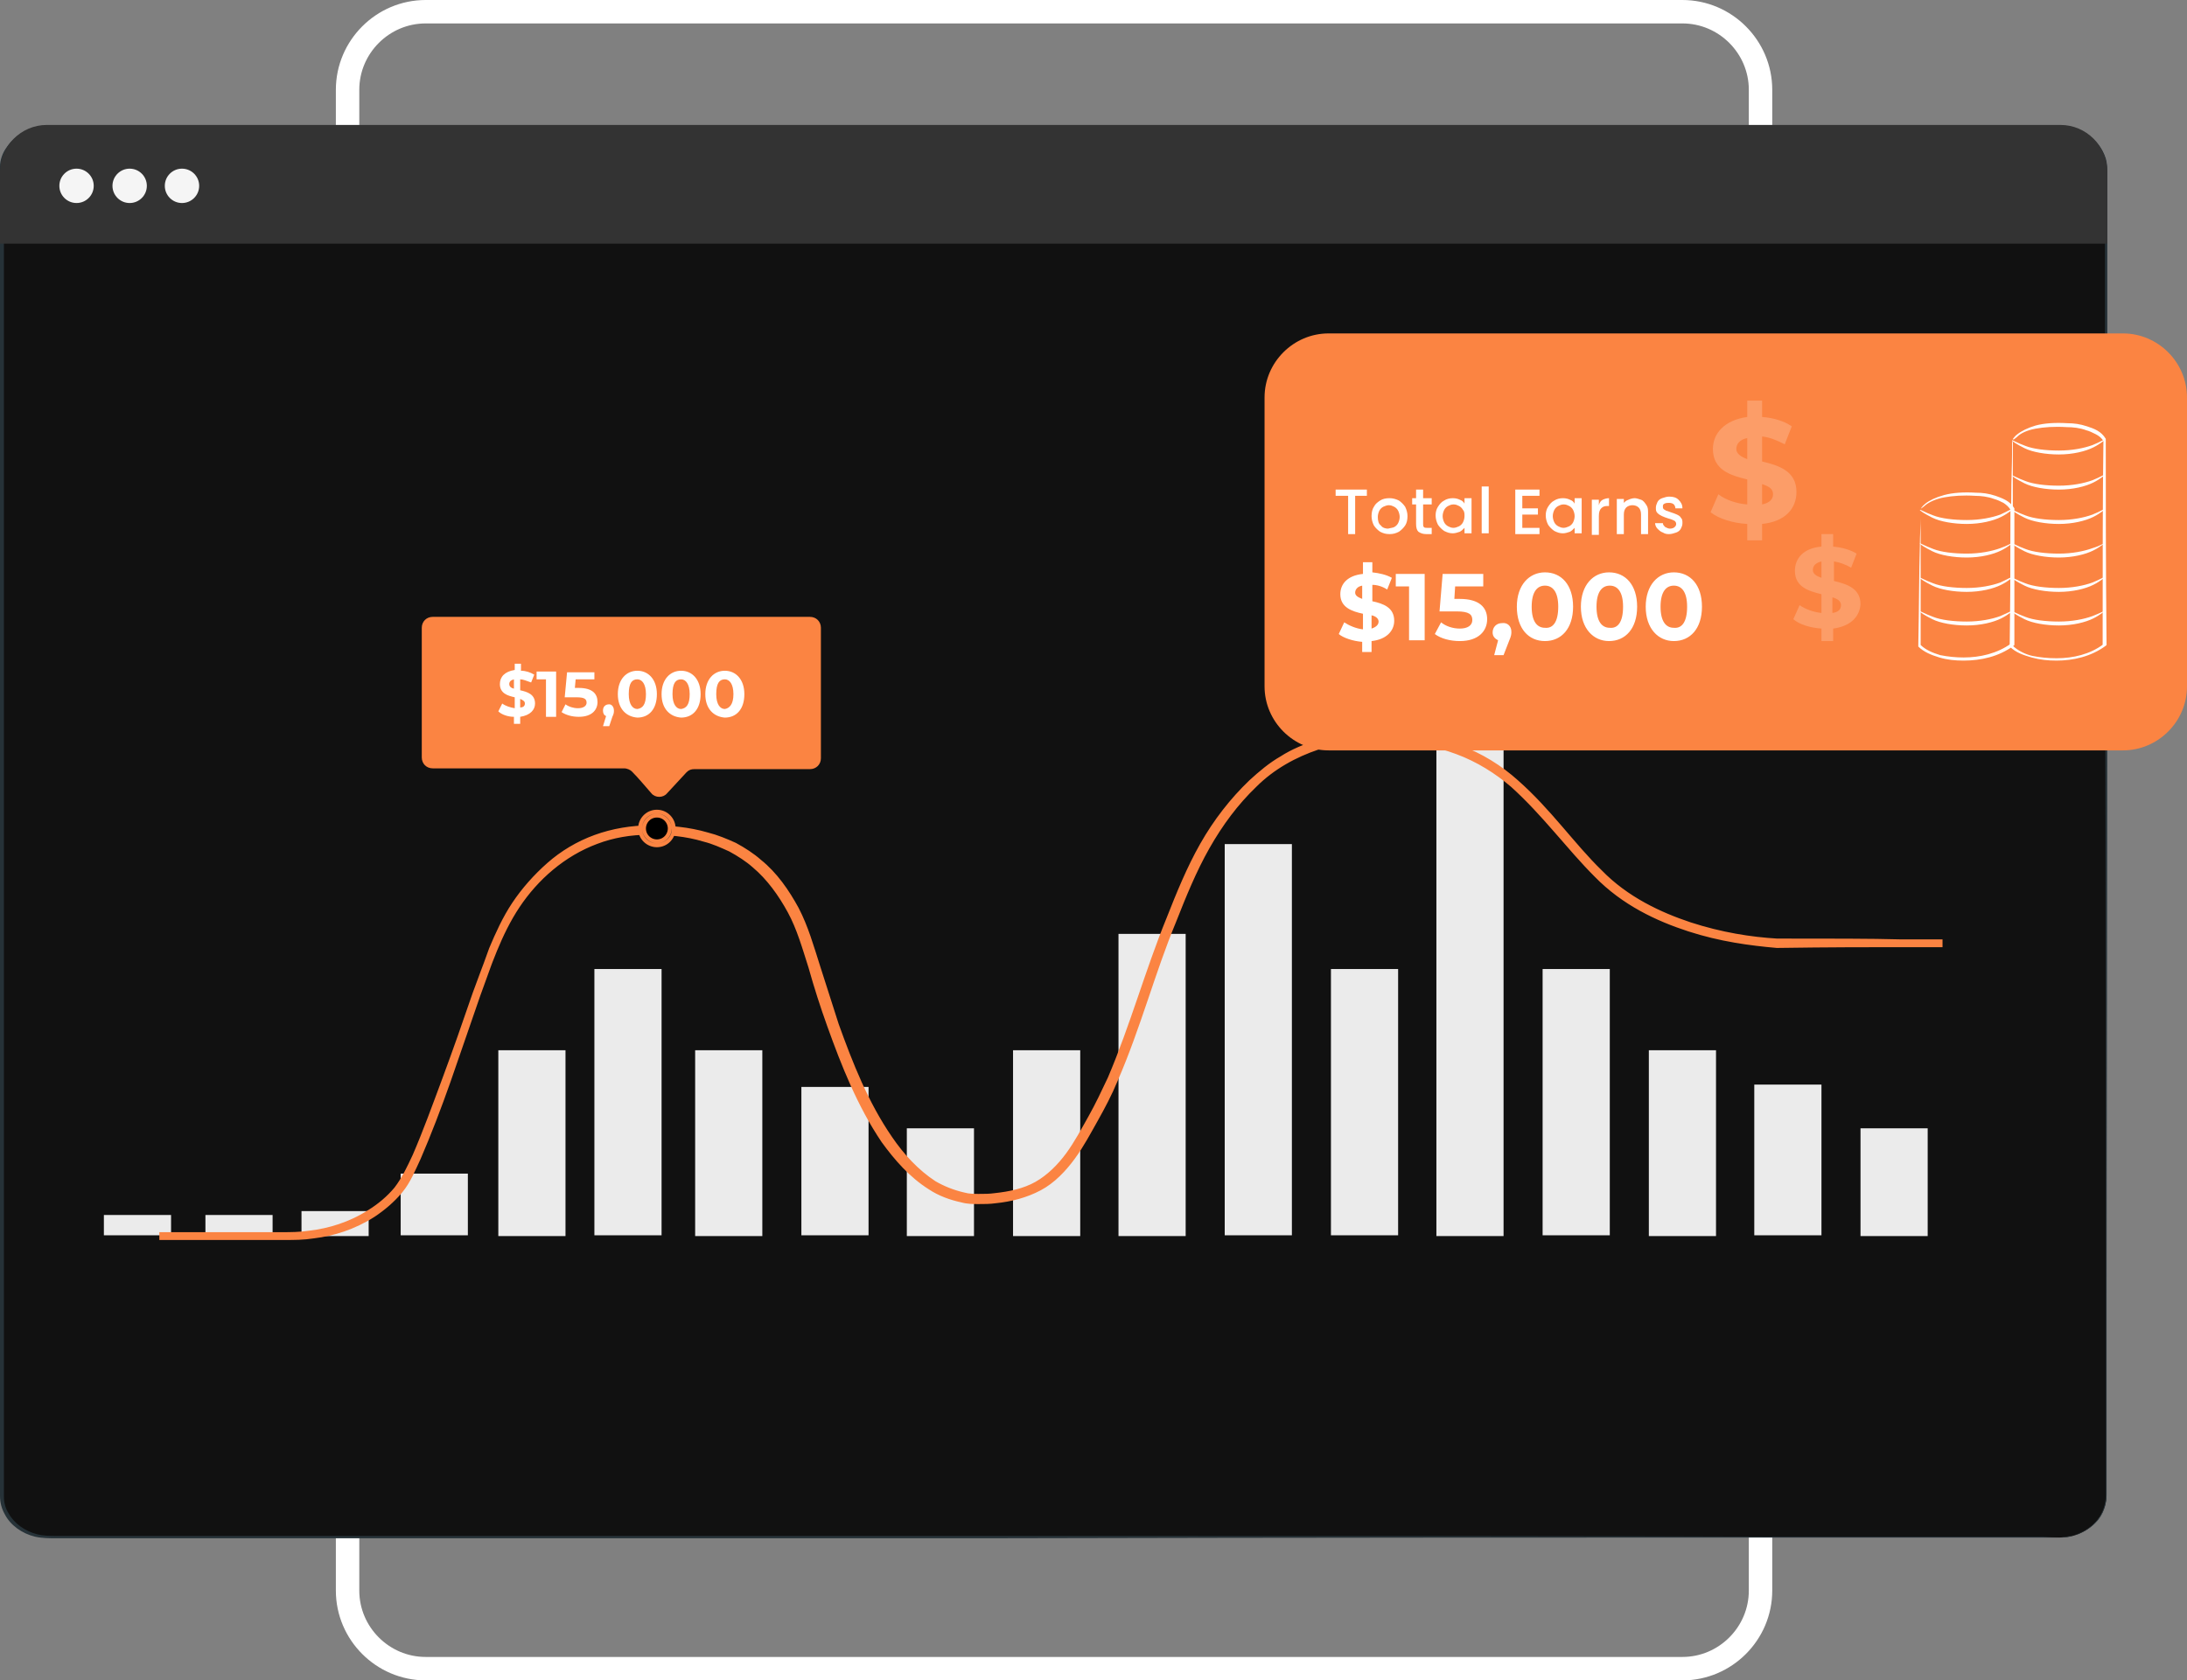
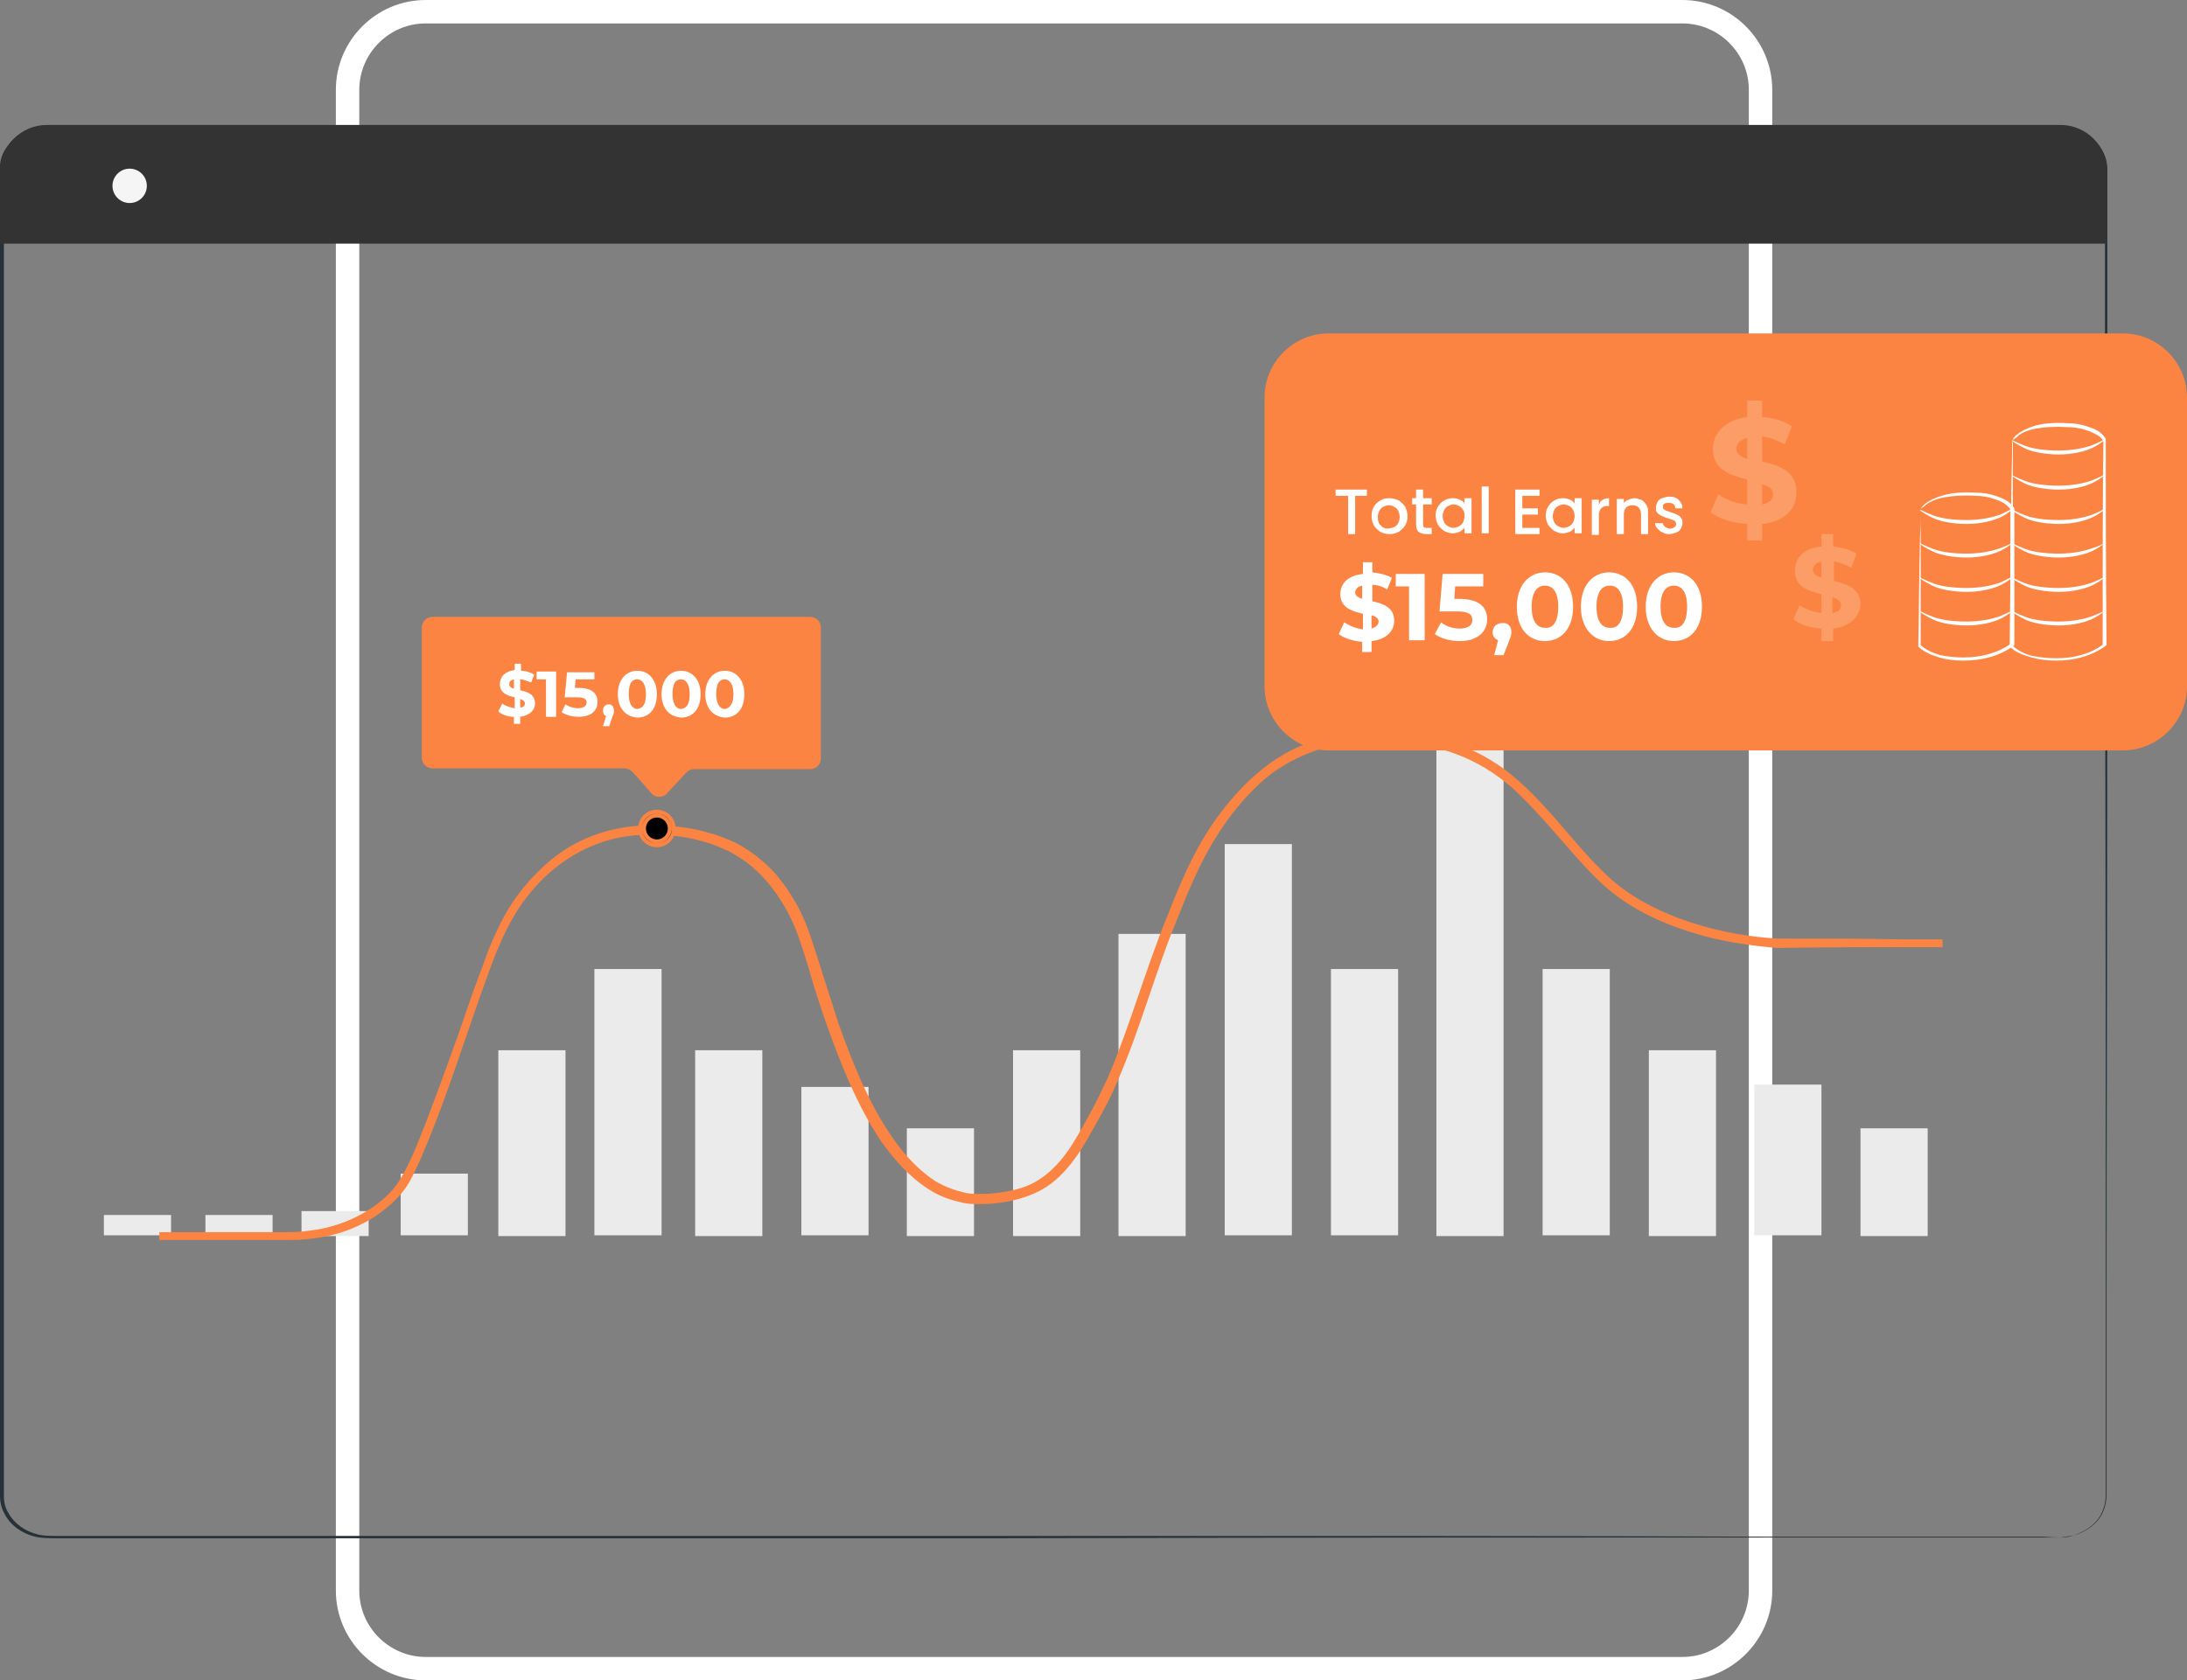
<svg xmlns="http://www.w3.org/2000/svg" xml:space="preserve" width="280" height="215.2" style="enable-background:new 0 0 280 215.2">
  <rect width="100%" height="100%" fill="#808080" stroke="none" />
  <style>.st2{fill:#263238}.st3{fill:#ebebeb}.st5{fill:#fb8442}.st7{fill:#fff}.st9{fill:#f5f5f5}.st10{opacity:.2}.st12{display:inline;fill:#fff}</style>
  <path d="M215.4 213.7H54.5c-5.5 0-10-4.5-10-10V11.5c0-5.5 4.5-10 10-10h160.9c5.5 0 10 4.5 10 10v192.2c0 5.5-4.5 10-10 10z" style="fill:none;stroke:#fff;stroke-width:3;stroke-miterlimit:10" />
-   <path d="M263.8 196.9H6.1c-3.2 0-5.9-2.4-5.9-5.3v-170c0-2.9 2.6-5.3 5.9-5.3h257.7c3.2 0 5.9 2.4 5.9 5.3v170c-.1 2.9-2.7 5.3-5.9 5.3z" style="fill:#111" />
  <path d="M263.8 196.9s.9.1 2.3-.5c.7-.3 1.6-.8 2.3-1.6.7-.8 1.2-2 1.2-3.4v-24.3c0-21.1 0-51.6-.1-89.3V22.4c0-.7 0-1.4-.2-2-.4-1.3-1.3-2.4-2.6-3.1-.6-.3-1.4-.6-2.1-.7-.7-.1-1.5 0-2.3-.1H6.2c-1.9 0-3.9.9-4.9 2.4-.5.7-.8 1.6-.8 2.4v170.4c0 .7.2 1.5.6 2.1.7 1.3 2.1 2.3 3.7 2.7.8.2 1.6.2 2.5.2h120c42.2 0 76.4 0 100 .1h34.3c1.3.1 2.2.1 2.2.1h-36.7c-23.6 0-57.8 0-100 .1H7.1c-.8 0-1.7 0-2.6-.2-1.7-.4-3.2-1.5-3.9-2.9-.4-.7-.6-1.5-.6-2.3V21.4c0-.9.3-1.8.9-2.6C2 17.2 4 16.2 6.1 16.2H262.2c.8 0 1.6 0 2.4.1.8.1 1.6.3 2.2.7 1.4.7 2.4 2 2.8 3.3.2.7.2 1.4.2 2.1v55.4c0 37.7-.1 68.2-.1 89.3v24.3c0 1.4-.5 2.6-1.2 3.4-.7.8-1.6 1.3-2.3 1.6-.7.3-1.3.3-1.7.4-.5.1-.7.1-.7.1z" class="st2" />
  <path d="M76.1 124.1h8.6v34.1h-8.6zM89 134.5h8.6v23.8H89zM63.8 134.5h8.6v23.8h-8.6zM38.6 155.1h8.6v3.2h-8.6zM51.3 150.3h8.6v7.9h-8.6zM26.3 155.6h8.6v2.6h-8.6zM13.3 155.6h8.6v2.6h-8.6zM102.6 139.2h8.6v19h-8.6zM116.1 144.5h8.6v13.8h-8.6zM129.7 134.5h8.6v23.8h-8.6zM143.2 119.6h8.6v38.7h-8.6zM156.8 108.1h8.6v50.1h-8.6zM170.4 124.1h8.6v34.1h-8.6zM183.9 93.5h8.6v64.8h-8.6zM197.5 124.1h8.6v34.1h-8.6zM211.1 134.5h8.6v23.8h-8.6zM224.6 138.9h8.6v19.3h-8.6zM238.2 144.5h8.6v13.8h-8.6z" class="st3" />
  <path d="M20.4 158.3h16.1c1.2 0 2.3 0 3.6-.2 2.5-.3 5.1-1.1 7.6-2.7 1.2-.8 2.4-1.8 3.4-3s1.6-2.7 2.3-4.2c1.3-3 2.6-6.4 3.8-9.8 1.2-3.5 2.5-7.2 3.8-11 .7-1.9 1.4-3.9 2.1-5.8.8-1.9 1.7-3.9 2.9-5.7 1.2-1.8 2.7-3.5 4.4-5 1.7-1.5 3.7-2.7 5.9-3.5 2.2-.8 4.6-1.2 7-1.2 2.4 0 4.8.2 7.2.9 1.2.3 2.4.8 3.5 1.3 1.1.6 2.2 1.3 3.1 2.1 2 1.6 3.5 3.8 4.7 6 1.2 2.3 1.9 4.8 2.7 7.3l2.4 7.5c1.8 5 3.8 10.1 6.9 14.6 1.5 2.2 3.4 4.3 5.7 5.8 1.2.7 2.5 1.2 3.8 1.5.7.2 1.4.2 2 .2.7 0 1.4 0 2.1-.1 1.9-.2 3.8-.6 5.4-1.5 1.6-.9 3-2.3 4.1-3.8 1.1-1.5 2-3.2 2.9-4.8.9-1.6 1.7-3.3 2.5-5 2.9-6.8 4.8-13.8 7.5-20.4 1.3-3.3 2.6-6.5 4.3-9.5 1.7-3 3.8-5.7 6.2-8 1.2-1.1 2.5-2.2 3.9-3 1.4-.9 2.9-1.5 4.4-2 3.1-1 6.3-1.3 9.3-1.1 3.1.1 6.1.7 8.8 1.7 2.8 1 5.3 2.6 7.3 4.4 4.2 3.7 7.2 8.1 10.7 11.5 3.4 3.5 7.7 5.5 11.6 6.8 4 1.3 7.8 1.9 11.2 2.1 6.9 0 12.1 0 15.7.1h5.5-5.5c-3.6 0-8.9 0-15.7.1-3.4-.3-7.2-.8-11.2-2.1-4-1.3-8.3-3.3-11.8-6.9-3.5-3.5-6.6-7.8-10.7-11.5-2.1-1.8-4.5-3.3-7.2-4.3s-5.7-1.6-8.7-1.7c-3-.1-6.2.2-9.2 1.1-3 1-5.9 2.6-8.2 4.9-2.4 2.3-4.4 5-6.1 8-1.7 3-3 6.2-4.3 9.5-2.7 6.5-4.5 13.5-7.5 20.4-.7 1.7-1.6 3.4-2.5 5-.9 1.6-1.8 3.3-2.9 4.8-1.1 1.5-2.5 3-4.2 3.9-1.7.9-3.6 1.4-5.6 1.6-.7.1-1.4.1-2.1.1-.7 0-1.4 0-2.1-.2-1.4-.3-2.8-.8-4-1.6-2.4-1.5-4.3-3.7-5.9-5.9-3.1-4.6-5.1-9.7-6.9-14.7-.9-2.5-1.7-5-2.4-7.5-.8-2.5-1.5-5-2.7-7.2-1.2-2.2-2.7-4.3-4.6-5.9-.9-.8-2-1.5-3.1-2.1-1.1-.5-2.2-1-3.4-1.3-2.3-.7-4.7-.9-7.1-.9-2.4 0-4.7.4-6.8 1.2-4.3 1.6-7.8 4.7-10.2 8.3-2.4 3.6-3.7 7.7-5.1 11.4-1.3 3.8-2.6 7.5-3.9 11-1.3 3.5-2.5 6.8-3.8 9.8-.7 1.5-1.4 3-2.4 4.3-1 1.2-2.2 2.2-3.5 3-2.5 1.6-5.2 2.4-7.7 2.7-1.3.2-2.5.2-3.6.2H20.4z" style="fill:#fb8442;stroke:#fb8442;stroke-miterlimit:10" />
  <path d="M103.7 79H55.4c-.8 0-1.4.6-1.4 1.4V97c0 .8.6 1.4 1.4 1.4h24.5c.4 0 .8.2 1 .4.8.8 1.8 2 2.5 2.8.5.6 1.5.6 2 0l2.5-2.7c.3-.3.6-.4 1-.4h14.8c.8 0 1.4-.6 1.4-1.4V80.4c0-.8-.6-1.4-1.4-1.4z" class="st5" />
  <path d="M86 106.1c0 1-.8 1.9-1.9 1.9-1 0-1.9-.8-1.9-1.9 0-1 .8-1.9 1.9-1.9 1.1 0 1.9.9 1.9 1.9z" style="stroke:#fb8442;stroke-miterlimit:10" />
  <path d="M84.1 108c-1 0-1.9-.9-1.9-1.9 0-1 .9-1.9 1.9-1.9 1 0 1.9.9 1.9 1.9.1 1-.8 1.9-1.9 1.9zm0-3.8c-1 0-1.9.8-1.9 1.9 0 1 .8 1.9 1.9 1.9 1 0 1.9-.8 1.9-1.9 0-1-.8-1.9-1.9-1.9z" class="st2" />
  <path d="M66.6 91.8v.9h-.8v-.9c-.8 0-1.6-.3-2-.7l.5-1c.4.3 1 .5 1.6.6v-1.4c-.9-.2-1.9-.5-1.9-1.7 0-.9.6-1.6 1.9-1.8V85h.8v.9c.6 0 1.2.2 1.7.5l-.4 1c-.6-.2-1-.4-1.4-.4v1.4c.9.2 1.9.5 1.9 1.7 0 .8-.6 1.5-1.9 1.7zm-.8-3.6V87c-.4.1-.6.3-.6.6s.2.5.6.6zm1.4 1.9c0-.3-.2-.4-.6-.6v1.1c.4 0 .6-.2.6-.5zM71.2 86v5.8h-1.3V87h-1.2v-1h2.5zM76.5 89.9c0 1-.7 1.9-2.4 1.9-.8 0-1.6-.2-2.2-.6l.5-1c.4.3 1 .5 1.6.5.7 0 1.1-.3 1.1-.7 0-.5-.3-.7-1.3-.7h-1.5l.3-3.2h3.5v.9h-2.4l-.1 1.1h.5c1.8 0 2.4.8 2.4 1.8zM78.6 91c0 .2 0 .4-.2.8L78 93h-.8l.4-1.3c-.3-.1-.4-.4-.4-.7 0-.5.3-.8.8-.8.3 0 .6.3.6.8zM79.1 88.9c0-1.9 1.1-3 2.5-3s2.5 1.1 2.5 3-1 3-2.5 3c-1.4-.1-2.5-1.1-2.5-3zm3.6 0c0-1.3-.5-1.9-1.1-1.9-.7 0-1.1.5-1.1 1.9 0 1.3.5 1.9 1.1 1.9.7-.1 1.1-.6 1.1-1.9zM84.7 88.9c0-1.9 1.1-3 2.5-3s2.5 1.1 2.5 3-1 3-2.5 3c-1.4-.1-2.5-1.1-2.5-3zm3.6 0c0-1.3-.5-1.9-1.1-1.9-.7 0-1.1.5-1.1 1.9 0 1.3.5 1.9 1.1 1.9.7-.1 1.1-.6 1.1-1.9zM90.3 88.9c0-1.9 1.1-3 2.5-3s2.5 1.1 2.5 3-1 3-2.5 3c-1.4-.1-2.5-1.1-2.5-3zm3.6 0c0-1.3-.5-1.9-1.1-1.9-.7 0-1.1.5-1.1 1.9 0 1.3.5 1.9 1.1 1.9.6-.1 1.1-.6 1.1-1.9z" class="st7" />
  <path d="M269.8 31.2H0V22c0-3.3 2.7-6 6-6h257.8c3.3 0 6 2.7 6 6v9.2z" style="fill:#333" />
-   <circle cx="9.8" cy="23.8" r="2.2" class="st9" />
  <circle cx="16.6" cy="23.8" r="2.2" class="st9" />
-   <circle cx="23.3" cy="23.8" r="2.2" class="st9" />
  <path d="M271.8 96.1H170.1c-4.5 0-8.2-3.7-8.2-8.2v-37c0-4.5 3.7-8.2 8.2-8.2h101.7c4.5 0 8.2 3.7 8.2 8.2v37c0 4.5-3.7 8.2-8.2 8.2z" class="st5" />
  <g class="st10">
    <path d="M225.6 67.1v2.1h-1.9v-2.1c-1.9-.1-3.7-.7-4.7-1.5l1-2.3c.9.7 2.3 1.2 3.7 1.3v-3.2c-2.1-.5-4.4-1.2-4.4-3.9 0-2 1.5-3.7 4.4-4.1v-2.1h1.9v2.1c1.4.1 2.8.5 3.8 1.2l-.9 2.3c-1-.5-1.9-.9-2.9-1v3.2c2.1.5 4.4 1.2 4.4 3.9 0 2.1-1.4 3.8-4.4 4.1zm-1.9-8.3v-2.7c-1 .2-1.4.8-1.4 1.4 0 .6.6 1 1.4 1.3zm3.3 4.5c0-.7-.5-1-1.4-1.3v2.6c1-.2 1.4-.7 1.4-1.3z" class="st7" />
  </g>
  <g class="st10">
    <path d="M234.7 80.5v1.6h-1.5v-1.6c-1.4-.1-2.8-.5-3.6-1.2l.8-1.8c.7.5 1.8.9 2.8 1v-2.4c-1.6-.4-3.4-.9-3.4-3 0-1.6 1.1-2.9 3.4-3.1v-1.6h1.5V70c1.1.1 2.2.4 3 .9l-.7 1.8c-.7-.4-1.5-.7-2.2-.8v2.5c1.6.4 3.4.9 3.4 3-.1 1.5-1.2 2.8-3.5 3.1zm-1.5-6.5v-2.1c-.8.2-1.1.6-1.1 1.1 0 .5.5.8 1.1 1zm2.5 3.5c0-.5-.4-.8-1.1-1v2c.8-.1 1.1-.5 1.1-1z" class="st7" />
  </g>
  <path d="M245.9 65.2v17.5-.1c.6.6 1.5 1 2.5 1.3 1 .2 2 .3 3 .3 2.1 0 4.3-.5 6.1-1.8l-.1.2V65.2v.1c-.2-.4-.6-.7-.9-.9-.4-.2-.8-.4-1.2-.5-.8-.3-1.7-.4-2.4-.4-1.6-.1-2.9 0-4 .2s-1.9.6-2.4 1c-.2.2-.4.3-.5.4-.1 0-.1.1-.1.1s.1-.3.6-.7c.5-.4 1.3-.8 2.4-1.1 1.1-.3 2.5-.4 4.1-.3.8 0 1.6.1 2.5.4.8.3 1.8.6 2.4 1.6v17.5l-.1.1c-1.9 1.4-4.2 1.9-6.4 1.9-1.1 0-2.1-.1-3.1-.4-1-.3-2-.7-2.7-1.4v-.1c.1-5.2.1-9.5.2-12.7 0-1.5.1-2.7.1-3.6v-1.2z" class="st7" />
  <path d="M257.7 65.2s-.5.5-1.5 1-2.6.9-4.4.9c-1.7 0-3.4-.3-4.4-.8-1-.5-1.6-.9-1.6-1 0-.1.6.3 1.7.7 1 .4 2.6.6 4.3.6 1.7 0 3.2-.3 4.3-.7.9-.4 1.5-.8 1.6-.7zM257.7 69.5s-.5.5-1.5 1-2.6.9-4.4.9c-1.7 0-3.4-.3-4.4-.8-1-.5-1.6-.9-1.6-1 0-.1.6.3 1.7.7 1 .4 2.6.6 4.3.6 1.7 0 3.2-.3 4.3-.7.9-.3 1.5-.7 1.6-.7zM257.7 73.9s-.5.5-1.5 1-2.6.9-4.4.9c-1.7 0-3.4-.3-4.4-.8-1-.5-1.6-.9-1.6-1 0-.1.6.3 1.7.7 1 .4 2.6.6 4.3.6 1.7 0 3.2-.3 4.3-.7.9-.4 1.5-.8 1.6-.7zM257.7 78.2s-.5.5-1.5 1-2.6.9-4.4.9c-1.7 0-3.4-.3-4.4-.8-1-.5-1.6-.9-1.6-1 0-.1.6.3 1.7.7 1 .4 2.6.6 4.3.6 1.7 0 3.2-.3 4.3-.7.9-.4 1.5-.7 1.6-.7z" class="st7" />
  <path d="M257.7 56.3v26.5-.1c.6.6 1.6 1.1 2.5 1.3 1 .2 2 .3 3.1.3 2.1 0 4.3-.5 6-1.8l-.1.2c0-10.1 0-19.4.1-26.3v.1c-.2-.4-.6-.7-1-.9-.4-.2-.8-.4-1.2-.5-.8-.3-1.7-.4-2.5-.4-1.6-.1-2.9 0-4 .2s-1.9.6-2.3 1c-.2.2-.4.3-.5.4 0-.1-.1 0-.1 0s0-.1.1-.2.2-.3.5-.5c.5-.4 1.3-.8 2.3-1.1 1.1-.3 2.5-.4 4.1-.3.8 0 1.6.1 2.5.4.9.3 1.8.6 2.4 1.6 0 6.9 0 16.1.1 26.3v.1l-.1.1c-1.9 1.4-4.2 1.9-6.3 1.9-1.1 0-2.1-.1-3.2-.4-1-.3-2-.6-2.8-1.4v-.1c.1-7.7.1-14.3.2-19 0-2.3.1-4.2.1-5.5v-1.5c.1-.3.1-.4.1-.4z" class="st7" />
  <path d="M269.5 65.2s-.5.5-1.5 1-2.6.9-4.4.9c-1.7 0-3.4-.3-4.4-.8-1-.5-1.6-.9-1.6-1 0-.1.6.3 1.7.7 1 .4 2.6.6 4.3.6 1.7 0 3.2-.3 4.3-.7 1-.4 1.6-.8 1.6-.7zM269.5 69.5s-.5.5-1.5 1-2.6.9-4.4.9c-1.7 0-3.4-.3-4.4-.8-1-.5-1.6-.9-1.6-1 0-.1.6.3 1.7.7 1 .4 2.6.6 4.3.6 1.7 0 3.2-.3 4.3-.7 1-.3 1.6-.7 1.6-.7zM269.5 60.8s-.5.5-1.5 1-2.6.9-4.4.9c-1.7 0-3.4-.3-4.4-.8-1-.5-1.6-.9-1.6-1 0-.1.6.3 1.7.7 1 .4 2.6.6 4.3.6 1.7 0 3.2-.3 4.3-.7 1-.4 1.6-.8 1.6-.7zM269.5 56.3s-.5.5-1.5 1-2.6.9-4.4.9c-1.7 0-3.4-.3-4.4-.8-1-.5-1.6-.9-1.6-1 0-.1.6.3 1.7.7 1 .4 2.6.6 4.3.6 1.7 0 3.2-.3 4.3-.7 1-.4 1.6-.8 1.6-.7zM269.5 73.9s-.5.5-1.5 1-2.6.9-4.4.9c-1.7 0-3.4-.3-4.4-.8-1-.5-1.6-.9-1.6-1 0-.1.6.3 1.7.7 1 .4 2.6.6 4.3.6 1.7 0 3.2-.3 4.3-.7 1-.4 1.6-.8 1.6-.7zM269.5 78.2s-.5.5-1.5 1-2.6.9-4.4.9c-1.7 0-3.4-.3-4.4-.8-1-.5-1.6-.9-1.6-1 0-.1.6.3 1.7.7 1 .4 2.6.6 4.3.6 1.7 0 3.2-.3 4.3-.7 1-.4 1.6-.7 1.6-.7zM175.6 82.1v1.4h-1.2v-1.3c-1.2-.1-2.4-.5-3-1l.7-1.5c.6.4 1.5.8 2.4.9v-2c-1.4-.3-2.9-.8-2.9-2.5 0-1.3.9-2.4 2.9-2.6V72h1.2v1.3c.9.1 1.8.3 2.5.7l-.6 1.5c-.6-.4-1.3-.6-1.9-.6V77c1.4.3 2.8.8 2.8 2.5 0 1.3-1 2.4-2.9 2.6zm-1.2-5.4V75c-.6.1-.9.5-.9.9s.4.6.9.8zm2.1 2.9c0-.4-.4-.7-.9-.8v1.7c.6-.2.9-.5.9-.9zM182.4 73.5V82h-2v-6.9h-1.7v-1.6h3.7zM190.4 79.3c0 1.5-1.1 2.8-3.5 2.8-1.2 0-2.4-.3-3.2-.9l.8-1.5c.6.5 1.5.8 2.4.8 1 0 1.6-.4 1.6-1.1 0-.7-.4-1.1-2-1.1h-2.2l.4-4.8h5.2v1.6h-3.6l-.1 1.6h.7c2.5 0 3.5 1.1 3.5 2.6zM193.5 80.9c0 .3 0 .5-.3 1.2l-.7 1.8h-1.2l.5-1.9c-.4-.2-.7-.5-.7-1 0-.7.5-1.2 1.2-1.2.7-.1 1.2.4 1.2 1.1zM194.2 77.7c0-2.8 1.6-4.4 3.6-4.4 2.1 0 3.6 1.6 3.6 4.4 0 2.8-1.5 4.4-3.6 4.4s-3.6-1.6-3.6-4.4zm5.3 0c0-1.9-.7-2.7-1.7-2.7s-1.7.8-1.7 2.7c0 1.9.7 2.7 1.7 2.7 1 .1 1.7-.7 1.7-2.7zM202.4 77.7c0-2.8 1.6-4.4 3.6-4.4 2.1 0 3.6 1.6 3.6 4.4 0 2.8-1.5 4.4-3.6 4.4-2 0-3.6-1.6-3.6-4.4zm5.4 0c0-1.9-.7-2.7-1.7-2.7s-1.7.8-1.7 2.7c0 1.9.7 2.7 1.7 2.7 1 .1 1.7-.7 1.7-2.7zM210.7 77.7c0-2.8 1.6-4.4 3.6-4.4 2.1 0 3.6 1.6 3.6 4.4 0 2.8-1.5 4.4-3.6 4.4-2 0-3.6-1.6-3.6-4.4zm5.3 0c0-1.9-.7-2.7-1.7-2.7s-1.7.8-1.7 2.7c0 1.9.7 2.7 1.7 2.7 1 .1 1.7-.7 1.7-2.7zM175 62.7v.8h-1.5v4.9h-.9v-4.9H171v-.8h4zM176.7 68.1c-.3-.2-.6-.5-.8-.8-.2-.4-.3-.8-.3-1.2 0-.5.1-.9.3-1.2.2-.4.5-.6.8-.8.3-.2.7-.3 1.2-.3.4 0 .8.1 1.2.3.3.2.6.5.8.8.2.4.3.8.3 1.2 0 .5-.1.9-.3 1.2s-.5.6-.8.8c-.4.2-.7.3-1.2.3s-.8-.1-1.2-.3zm1.8-.6c.2-.1.4-.3.5-.5.1-.2.2-.5.2-.8 0-.3-.1-.6-.2-.8-.1-.2-.3-.4-.5-.5-.2-.1-.4-.2-.7-.2-.2 0-.5.1-.7.2-.2.1-.4.3-.5.5-.1.2-.2.5-.2.8 0 .5.1.9.4 1.1.2.3.6.4.9.4.4-.1.6-.1.8-.2zM182.2 64.6v2.5c0 .2 0 .3.1.4.1.1.2.1.4.1h.6v.8h-.7c-.4 0-.7-.1-1-.3-.2-.2-.3-.5-.3-1v-2.5h-.5v-.8h.5v-1.1h.9v1.1h1.1v.8h-1.1zM184.1 64.9c.2-.3.4-.6.8-.8.3-.2.7-.3 1.1-.3.4 0 .7.1.9.2.3.1.5.3.6.5v-.7h.9v4.5h-.9v-.7c-.2.2-.4.4-.6.5-.3.1-.6.2-.9.2-.4 0-.7-.1-1.1-.3-.3-.2-.6-.5-.8-.8-.2-.4-.3-.8-.3-1.2 0-.4.1-.8.3-1.1zm3.2.4c-.1-.2-.3-.4-.5-.5-.2-.1-.4-.2-.7-.2s-.5.1-.7.2c-.2.1-.4.3-.5.5-.1.2-.2.5-.2.8 0 .3.1.6.2.8.1.2.3.4.5.5.2.1.4.2.7.2.2 0 .5-.1.7-.2.2-.1.4-.3.5-.5.1-.2.2-.5.2-.8 0-.3 0-.6-.2-.8zM190.6 62.3v6h-.9v-6h.9zM194.9 63.4v1.7h2v.8h-2v1.7h2.2v.8H194v-5.7h3.1v.8h-2.2zM198.2 64.9c.2-.3.4-.6.8-.8.3-.2.7-.3 1.1-.3.4 0 .7.1.9.2.3.1.5.3.6.5v-.7h.9v4.5h-.9v-.7c-.2.2-.4.4-.6.5-.3.1-.6.2-.9.2-.4 0-.7-.1-1.1-.3-.3-.2-.6-.5-.8-.8-.2-.4-.3-.8-.3-1.2 0-.4.1-.8.3-1.1zm3.2.4c-.1-.2-.3-.4-.5-.5s-.4-.2-.7-.2-.5.1-.7.2c-.2.1-.4.3-.5.5-.1.2-.2.5-.2.8 0 .3.1.6.2.8.1.2.3.4.5.5.2.1.4.2.7.2.2 0 .5-.1.7-.2.2-.1.4-.3.5-.5.1-.2.2-.5.2-.8 0-.3-.1-.6-.2-.8zM205.2 64c.2-.1.5-.2.8-.2v1h-.2c-.4 0-.6.1-.8.3-.2.2-.3.5-.3 1v2.4h-.9V64h.9v.7c.1-.4.3-.6.5-.7zM210.1 64c.3.1.5.4.7.7.2.3.2.6.2 1v2.7h-.9v-2.5c0-.4-.1-.7-.3-.9-.2-.2-.5-.3-.8-.3s-.6.1-.8.3c-.2.2-.3.5-.3.9v2.5h-.9v-4.5h.9v.5c.2-.2.3-.3.6-.4.2-.1.5-.2.8-.2.2 0 .5.1.8.2zM212.9 68.2c-.3-.1-.5-.3-.7-.5-.2-.2-.3-.5-.3-.7h1c0 .2.1.3.3.5.2.1.4.2.6.2.3 0 .5-.1.6-.2.1-.1.2-.2.2-.4s-.1-.3-.2-.4c-.2-.1-.4-.2-.8-.3-.3-.1-.6-.2-.8-.3-.2-.1-.4-.2-.6-.4-.2-.2-.2-.4-.2-.7 0-.2.1-.5.2-.7.1-.2.3-.4.6-.5.3-.1.6-.2.9-.2.5 0 .9.1 1.2.4.3.3.5.6.5 1.1h-.9c0-.2-.1-.4-.2-.5-.1-.1-.3-.2-.6-.2-.2 0-.4 0-.6.1s-.2.2-.2.4c0 .1 0 .2.1.3.1.1.2.1.3.2.1 0 .3.1.6.2s.6.2.8.3c.2.1.4.2.5.4.2.2.2.4.2.7 0 .3-.1.5-.2.7-.1.2-.3.4-.6.5-.3.1-.6.2-.9.2-.2 0-.5 0-.8-.2z" class="st7" />
</svg>